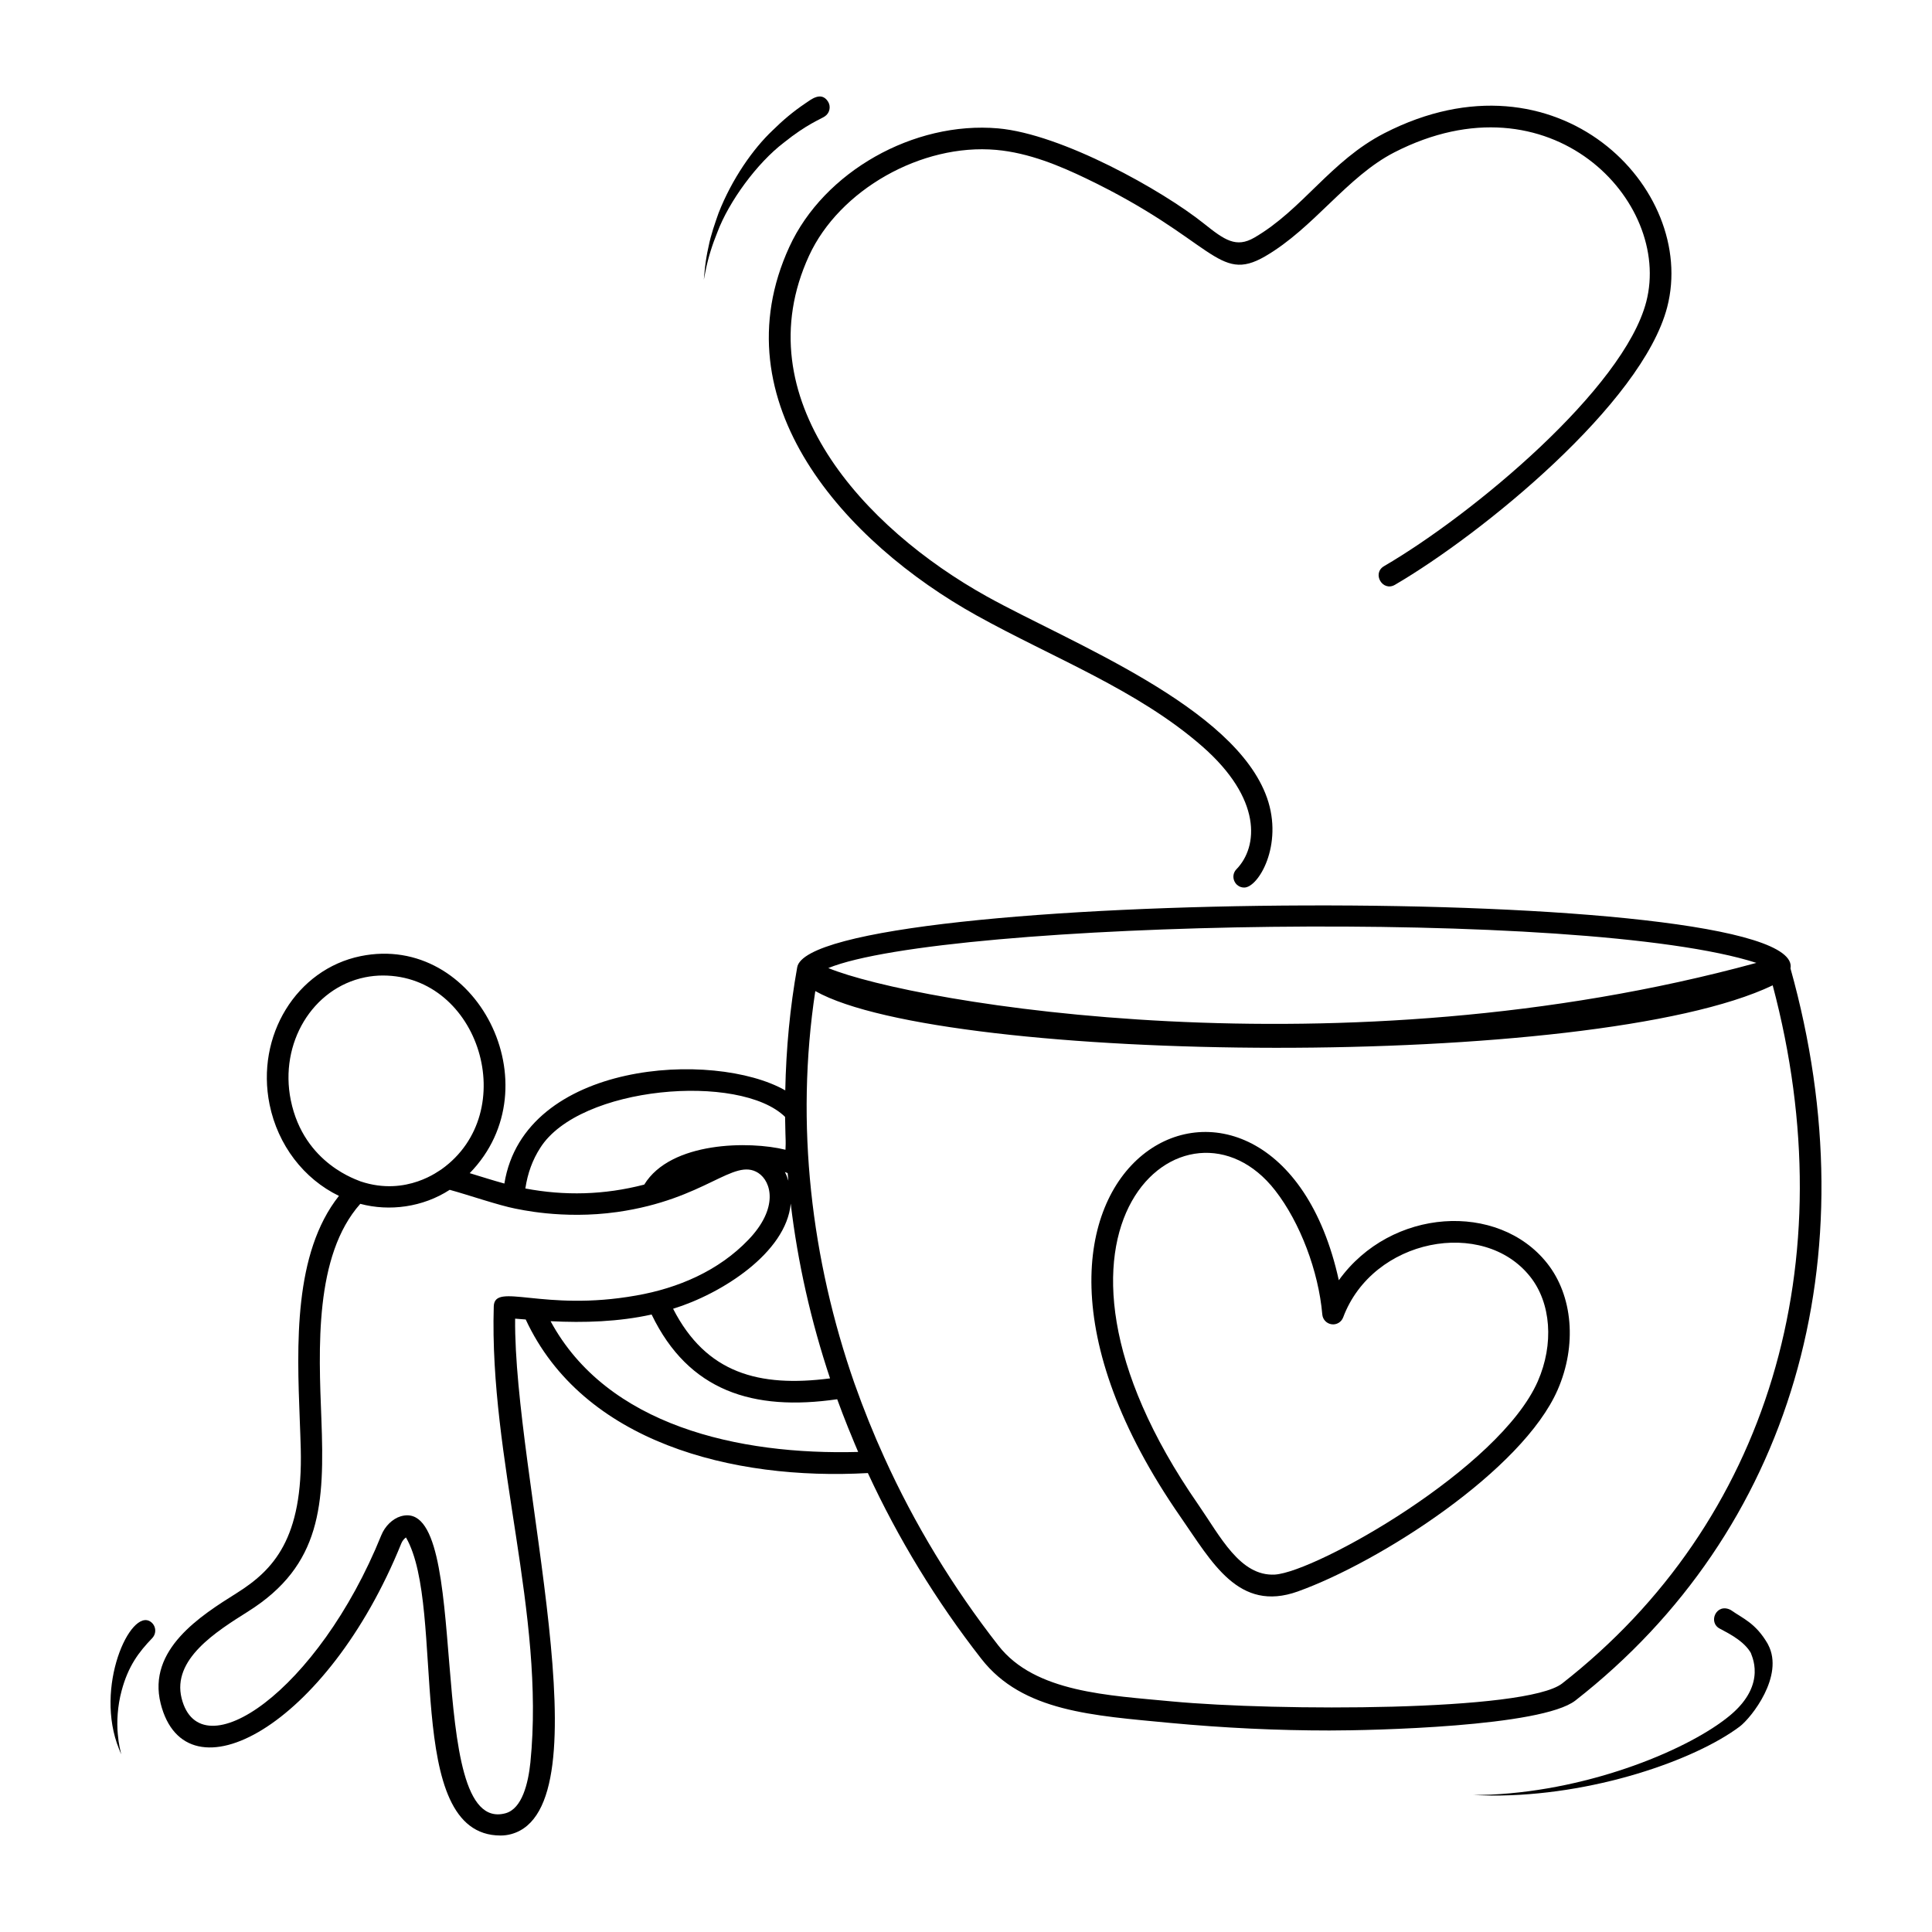
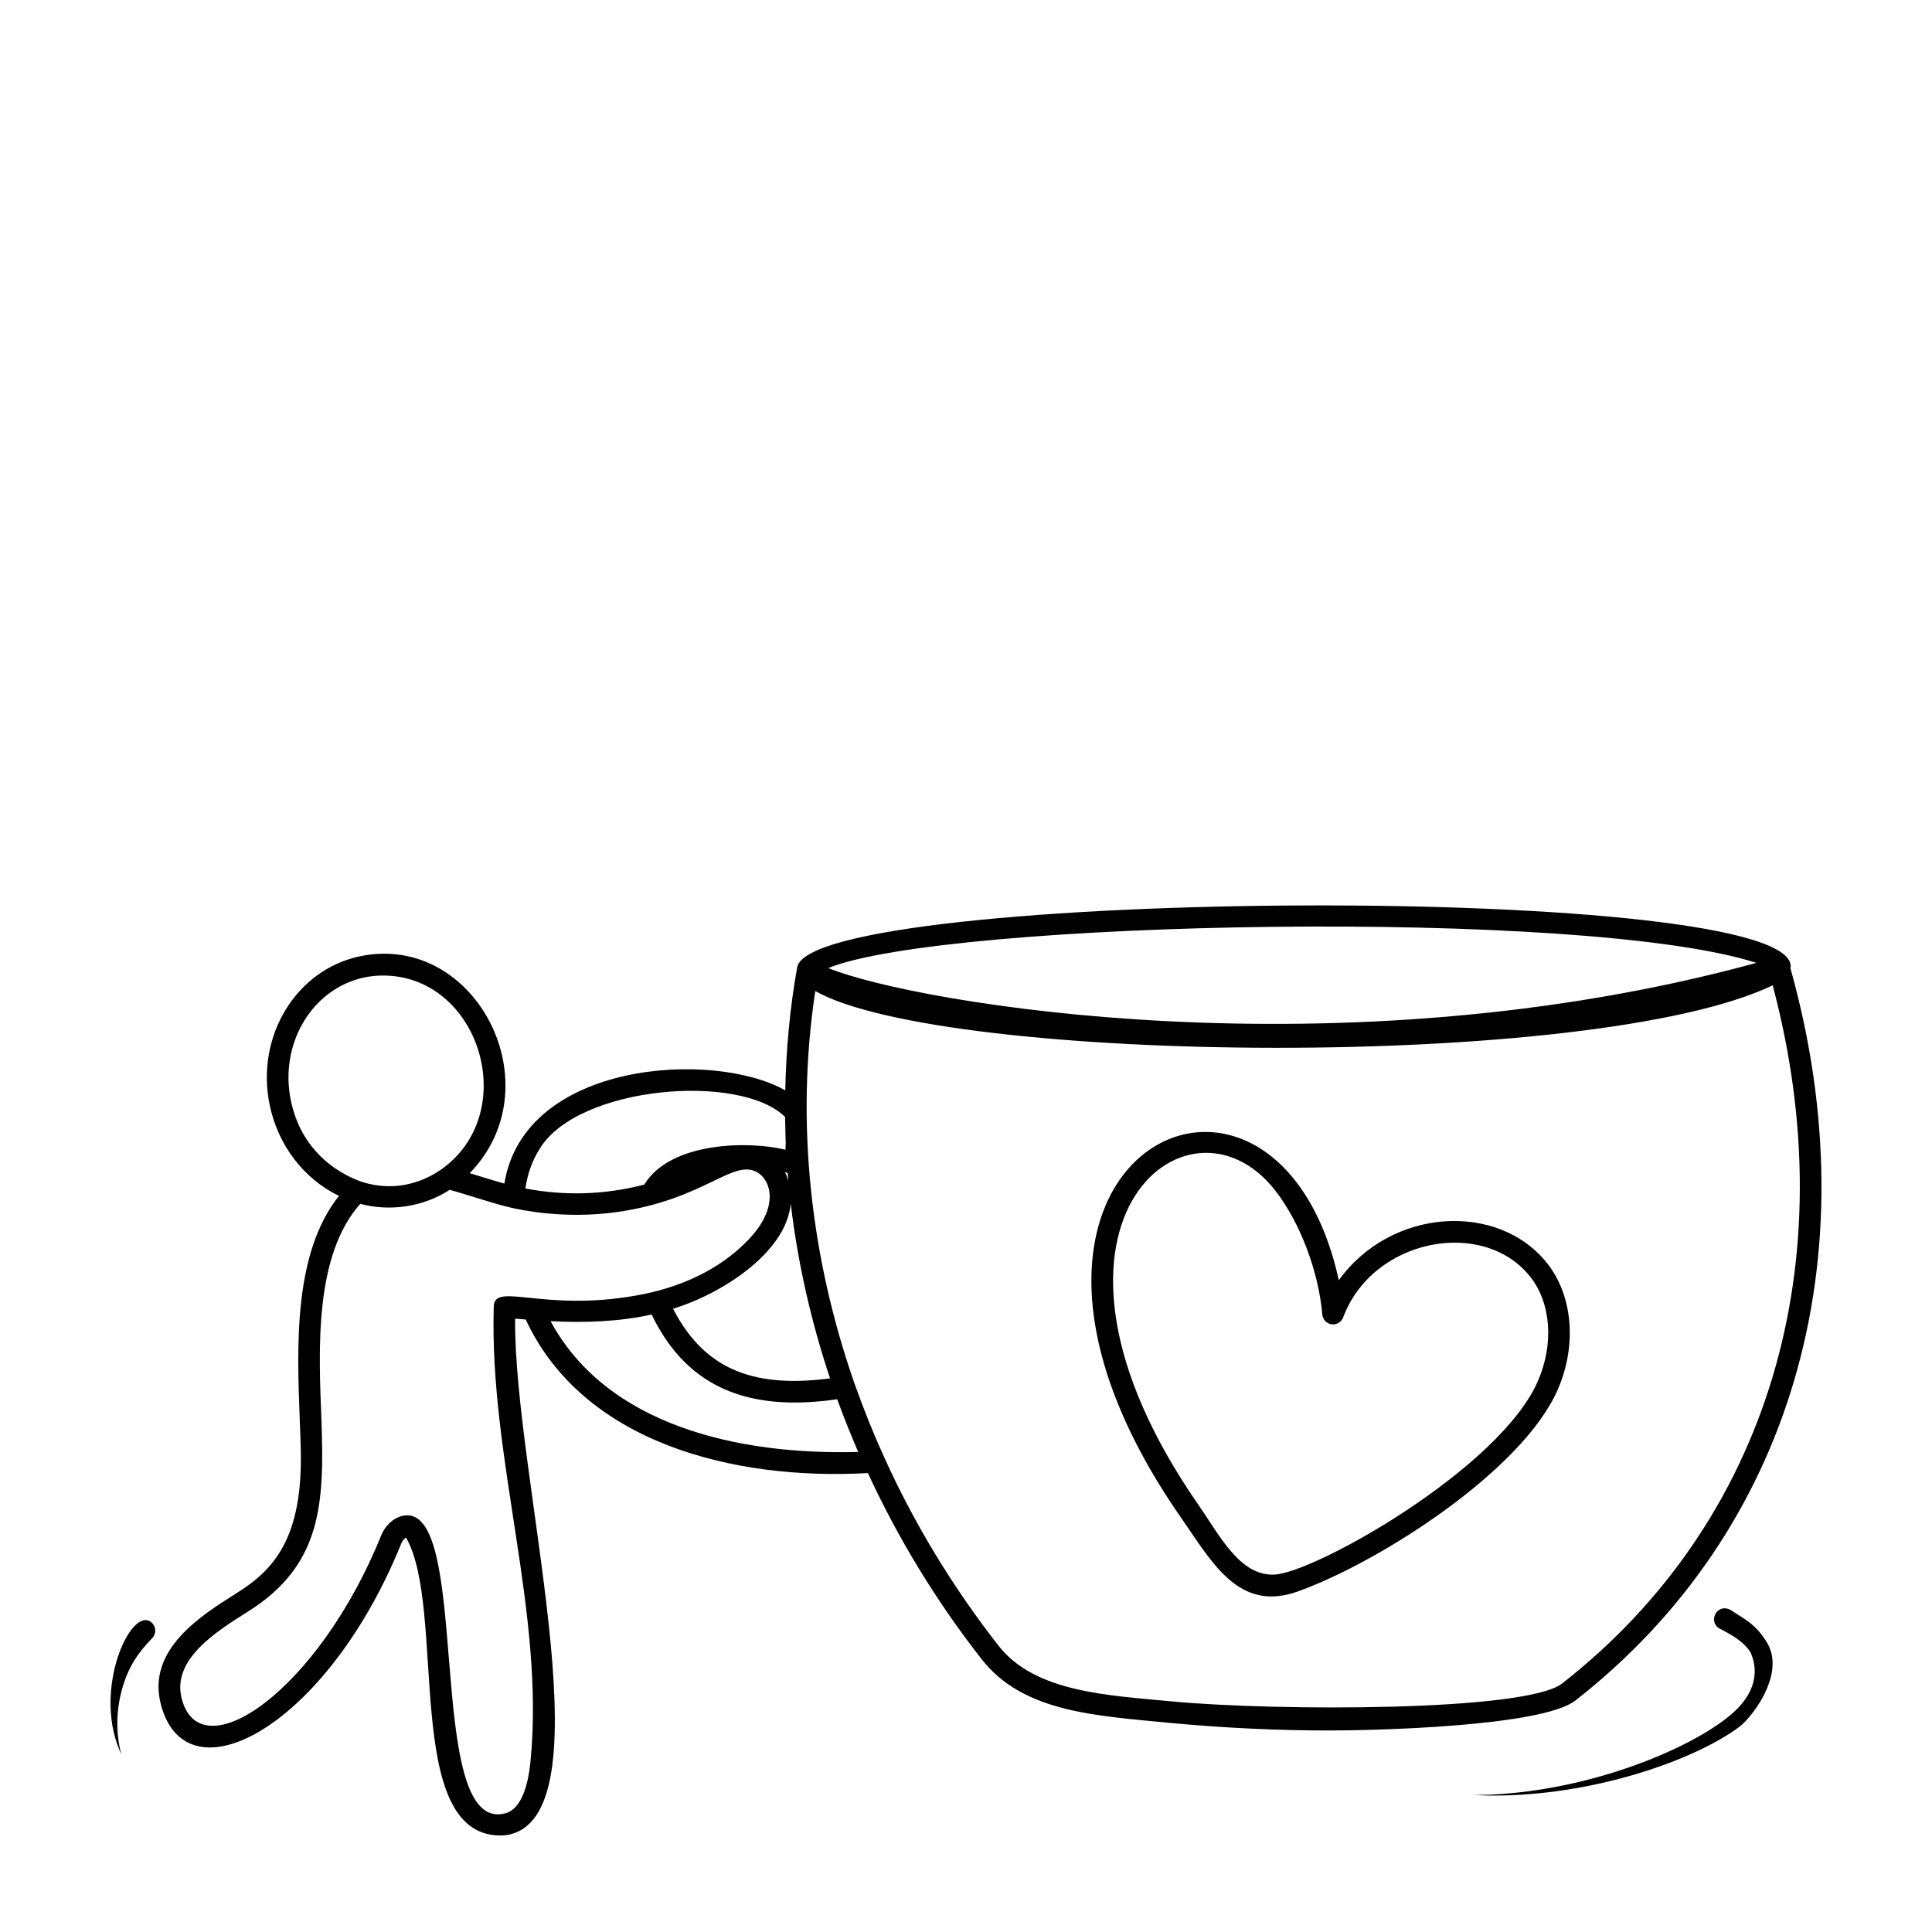
<svg xmlns="http://www.w3.org/2000/svg" fill="#000000" width="800px" height="800px" version="1.1" viewBox="144 144 512 512">
  <g>
-     <path d="m476.4 206.98c-4.809 2.781-7.879 0.648-13.324-3.711-11.074-8.859-37.668-23.746-54.555-25.246-22.391-1.965-46.191 11.504-55.324 31.375-18.953 41.242 14.879 78.406 49.609 97.703 20.211 11.238 42.621 19.684 59.77 34.664 15.918 13.91 14.895 26.621 9.098 32.59-1.762 1.812-0.461 4.856 2.055 4.856 3.762 0 10.41-11.27 6.062-23.723-8.469-24.223-52.129-41.133-74.207-53.391-32.59-18.105-64.504-52.625-47.188-90.309 8.039-17.492 29.848-29.828 49.613-28.066 8.703 0.773 16.961 4.273 23.887 7.598 33.812 16.258 34.801 27.906 47.375 20.609 12.914-7.492 21.648-21.09 34.242-27.551 41.363-21.203 73.691 12.953 66.762 39.602-5.981 22.996-45.789 56.219-69.488 70.059-3.266 1.91-0.391 6.852 2.887 4.941 23.156-13.527 65.508-48.039 72.145-73.562 8.18-31.461-29.16-69.621-74.918-46.133-14.289 7.328-21.656 20.238-34.5 27.695z" />
    <path d="m498.8 483.28c-17.023-77.379-107.72-32.055-41.961 62.703 8.355 12.016 15.379 25.375 31.07 19.781 21.973-7.894 59.551-32.113 68.875-53.422 5.156-11.777 4.059-24.961-2.797-33.59-12.961-16.32-41.336-14.723-55.188 4.527zm52.738 26.766c-10.133 23.152-58.699 50.504-69.676 51.234-9.227 0.508-14.492-10.141-20.32-18.562-51.059-73.59-2.715-112.98 20.41-83.215 6.578 8.453 11.473 21.352 12.473 32.852 0.117 1.336 1.141 2.406 2.465 2.59 1.328 0.195 2.598-0.582 3.066-1.832 7.852-20.957 37.129-26.445 49.547-10.797 5.555 6.984 6.352 17.875 2.035 27.73z" />
    <path d="m186.58 595.47c6.644 26.289 44.09 6.231 63.785-42.484 0.297-0.727 0.855-1.309 1.223-1.543 10.91 18.875-1.176 78.988 25.07 78.988 0.965 0 1.918-0.125 2.848-0.383 25.566-7.062 0.594-94.977 1.008-136.59 0.941 0.086 1.871 0.148 2.805 0.219 15.129 32.562 54.824 42.707 90.676 40.699 8.012 17.324 18.094 33.898 30.086 49.25 10.934 14.023 29.648 15.008 50.043 16.969 14.309 1.34 28.402 2.004 42.199 2.004 11.301 0 56.23-0.98 65.168-7.941 0 0 0-0.004 0.004-0.004 57.227-44.715 78.488-117.18 57.004-194 4.41-23.246-259.45-21.18-263.23-0.324-1.918 10.672-2.945 21.625-3.164 32.633-18.906-10.746-69.18-7.828-74.441 24.691-3.484-0.969-5.574-1.66-9.188-2.754 22.484-23.039 1.789-63.75-28.898-57.516-17.02 3.477-27.848 21.121-24.137 39.328 2.195 10.773 9.086 19.715 18.379 24.211-12.051 15.219-11.145 39.578-10.383 59.309 0.102 2.664 0.203 5.246 0.266 7.695 0.613 23.844-7.231 32.133-16.996 38.273-9.449 5.934-23.727 14.902-20.129 29.262zm103.33-101.34c8.867 0.453 18.035 0.164 26.777-1.77 9.797 20.34 26.934 25.672 49.18 22.453 0.941 2.59 1.926 5.133 2.93 7.641 0.199 0.5 0.41 0.98 0.613 1.477 0.664 1.629 1.328 3.262 2.016 4.848-31.703 0.867-66.547-6.957-81.516-34.648zm62.828-39.246c0.055 0.676 0.129 1.352 0.191 2.027-0.25-0.805-0.547-1.582-0.922-2.312 0.262 0.09 0.496 0.188 0.73 0.285zm0.812 8.078c1.852 15.617 5.356 31.125 10.422 46.324-18.871 2.438-32.859-1.383-41.594-18.453 12.793-3.922 29.992-14.824 31.172-27.871zm204.43 127.18c-9.594 7.469-75.781 7.328-103.31 4.758-16.855-1.621-36.367-2.34-46.07-14.793-12.129-15.523-22.309-32.305-30.262-49.883-2.812-6.164-5.465-12.75-7.883-19.578l-0.004-0.004c-11.438-32.738-15.766-68.617-10.387-104 34.383 19.375 206.2 21.227 253.72-1.52 19.504 73.414-1.195 142.35-55.805 185.02zm51.484-190.97c-110.18 30.098-223.29 10.695-245.96 1.371 30.938-12.586 200.34-16.086 245.96-1.371zm-257.41 40.812c0.145 8.262 0.223 5.453 0.105 8.711-9.465-2.356-30.402-2.25-37.426 9.234-10.664 2.777-21.184 2.988-31.508 1.031 0.605-4.051 1.898-7.586 3.941-10.758 10.371-16.453 52.91-19.938 64.887-8.219zm-130.99-4.41c-3.078-15.117 5.746-29.734 19.668-32.578 1.586-0.32 3.168-0.477 4.734-0.477 25.633 0 36.777 36.23 15.52 51.367-0.383 0.133-9.141 7.305-21.402 3.207-0.391-0.273-15.039-4.438-18.52-21.52zm-11.301 135.47c19.441-12.223 20.27-28.41 19.406-51.035-0.715-18.473-1.906-43.234 10.309-56.98 7.738 2.062 16.578 0.906 23.699-3.715 4.797 1.305 12.961 4.121 17.453 4.996v-0.004c0.391 0.016 12.25 2.977 26.984 0.883 23.391-3.328 30.828-14.504 37.324-10.355 3.519 2.281 5.441 9.344-2.609 17.719-7.891 8.23-18.602 12.824-29.734 14.77-24.746 4.41-37.543-3.676-37.742 2.887-1.219 40.629 13.676 81.27 9.707 120.86-0.57 5.469-2.176 12.242-6.578 13.457-22.172 6.055-8.238-84.547-27.816-78.68-2.133 0.637-4.137 2.594-5.109 4.984-16.777 41.496-48.012 62.676-52.926 43.238-2.578-10.324 9.102-17.656 17.633-23.02z" />
    <path d="m184.32 578.14c1.27-1.32 1.012-3.375-0.41-4.363-5.34-3.727-15.027 17.391-8.355 33.75 0.359 0.883 0.562 1.387 0.562 1.387-0.215-1.047-0.676-2.602-0.895-5.32-0.32-3.203-0.086-7.5 1.008-11.535 1.754-6.578 4.57-10.254 8.09-13.918z" />
-     <path d="m357.38 171.42c-3.231 2.176-5.961 4.492-8.652 7.152-5.109 4.812-10.746 12.801-14.309 21.91-0.879 2.523-2.027 5.691-2.637 8.824-0.969 4.25-1.09 7.231-1.262 8.828 0 0 0.172-0.871 0.469-2.398 0.707-3.543 1.789-6.906 3.125-10.199 3.07-8.16 10.492-18.297 17.562-23.699 6.144-4.949 9.664-6.164 10.922-7.008 1.316-0.879 1.672-2.66 0.793-3.977-1.812-2.715-4.492-0.449-6.012 0.566z" />
    <path d="m612.59 579.89-0.168-0.328c-3.18-5.422-6.41-6.562-9.742-8.887-3.832-2.027-6.207 3.359-2.809 4.988 0.844 0.539 5.777 2.668 7.906 6.035l0.164 0.27s0.105 0.191 0.035 0.035c-0.004 0.441 4.555 8.133-5.371 16.488-10.578 8.895-36.582 19.855-63.52 21.105-2.926 0.078-4.602 0.121-4.602 0.121s1.676 0.047 4.606 0.125c27 0.188 54.145-9.422 65.953-18.289 3.102-2.348 11.855-13.441 7.547-21.664z" />
  </g>
</svg>